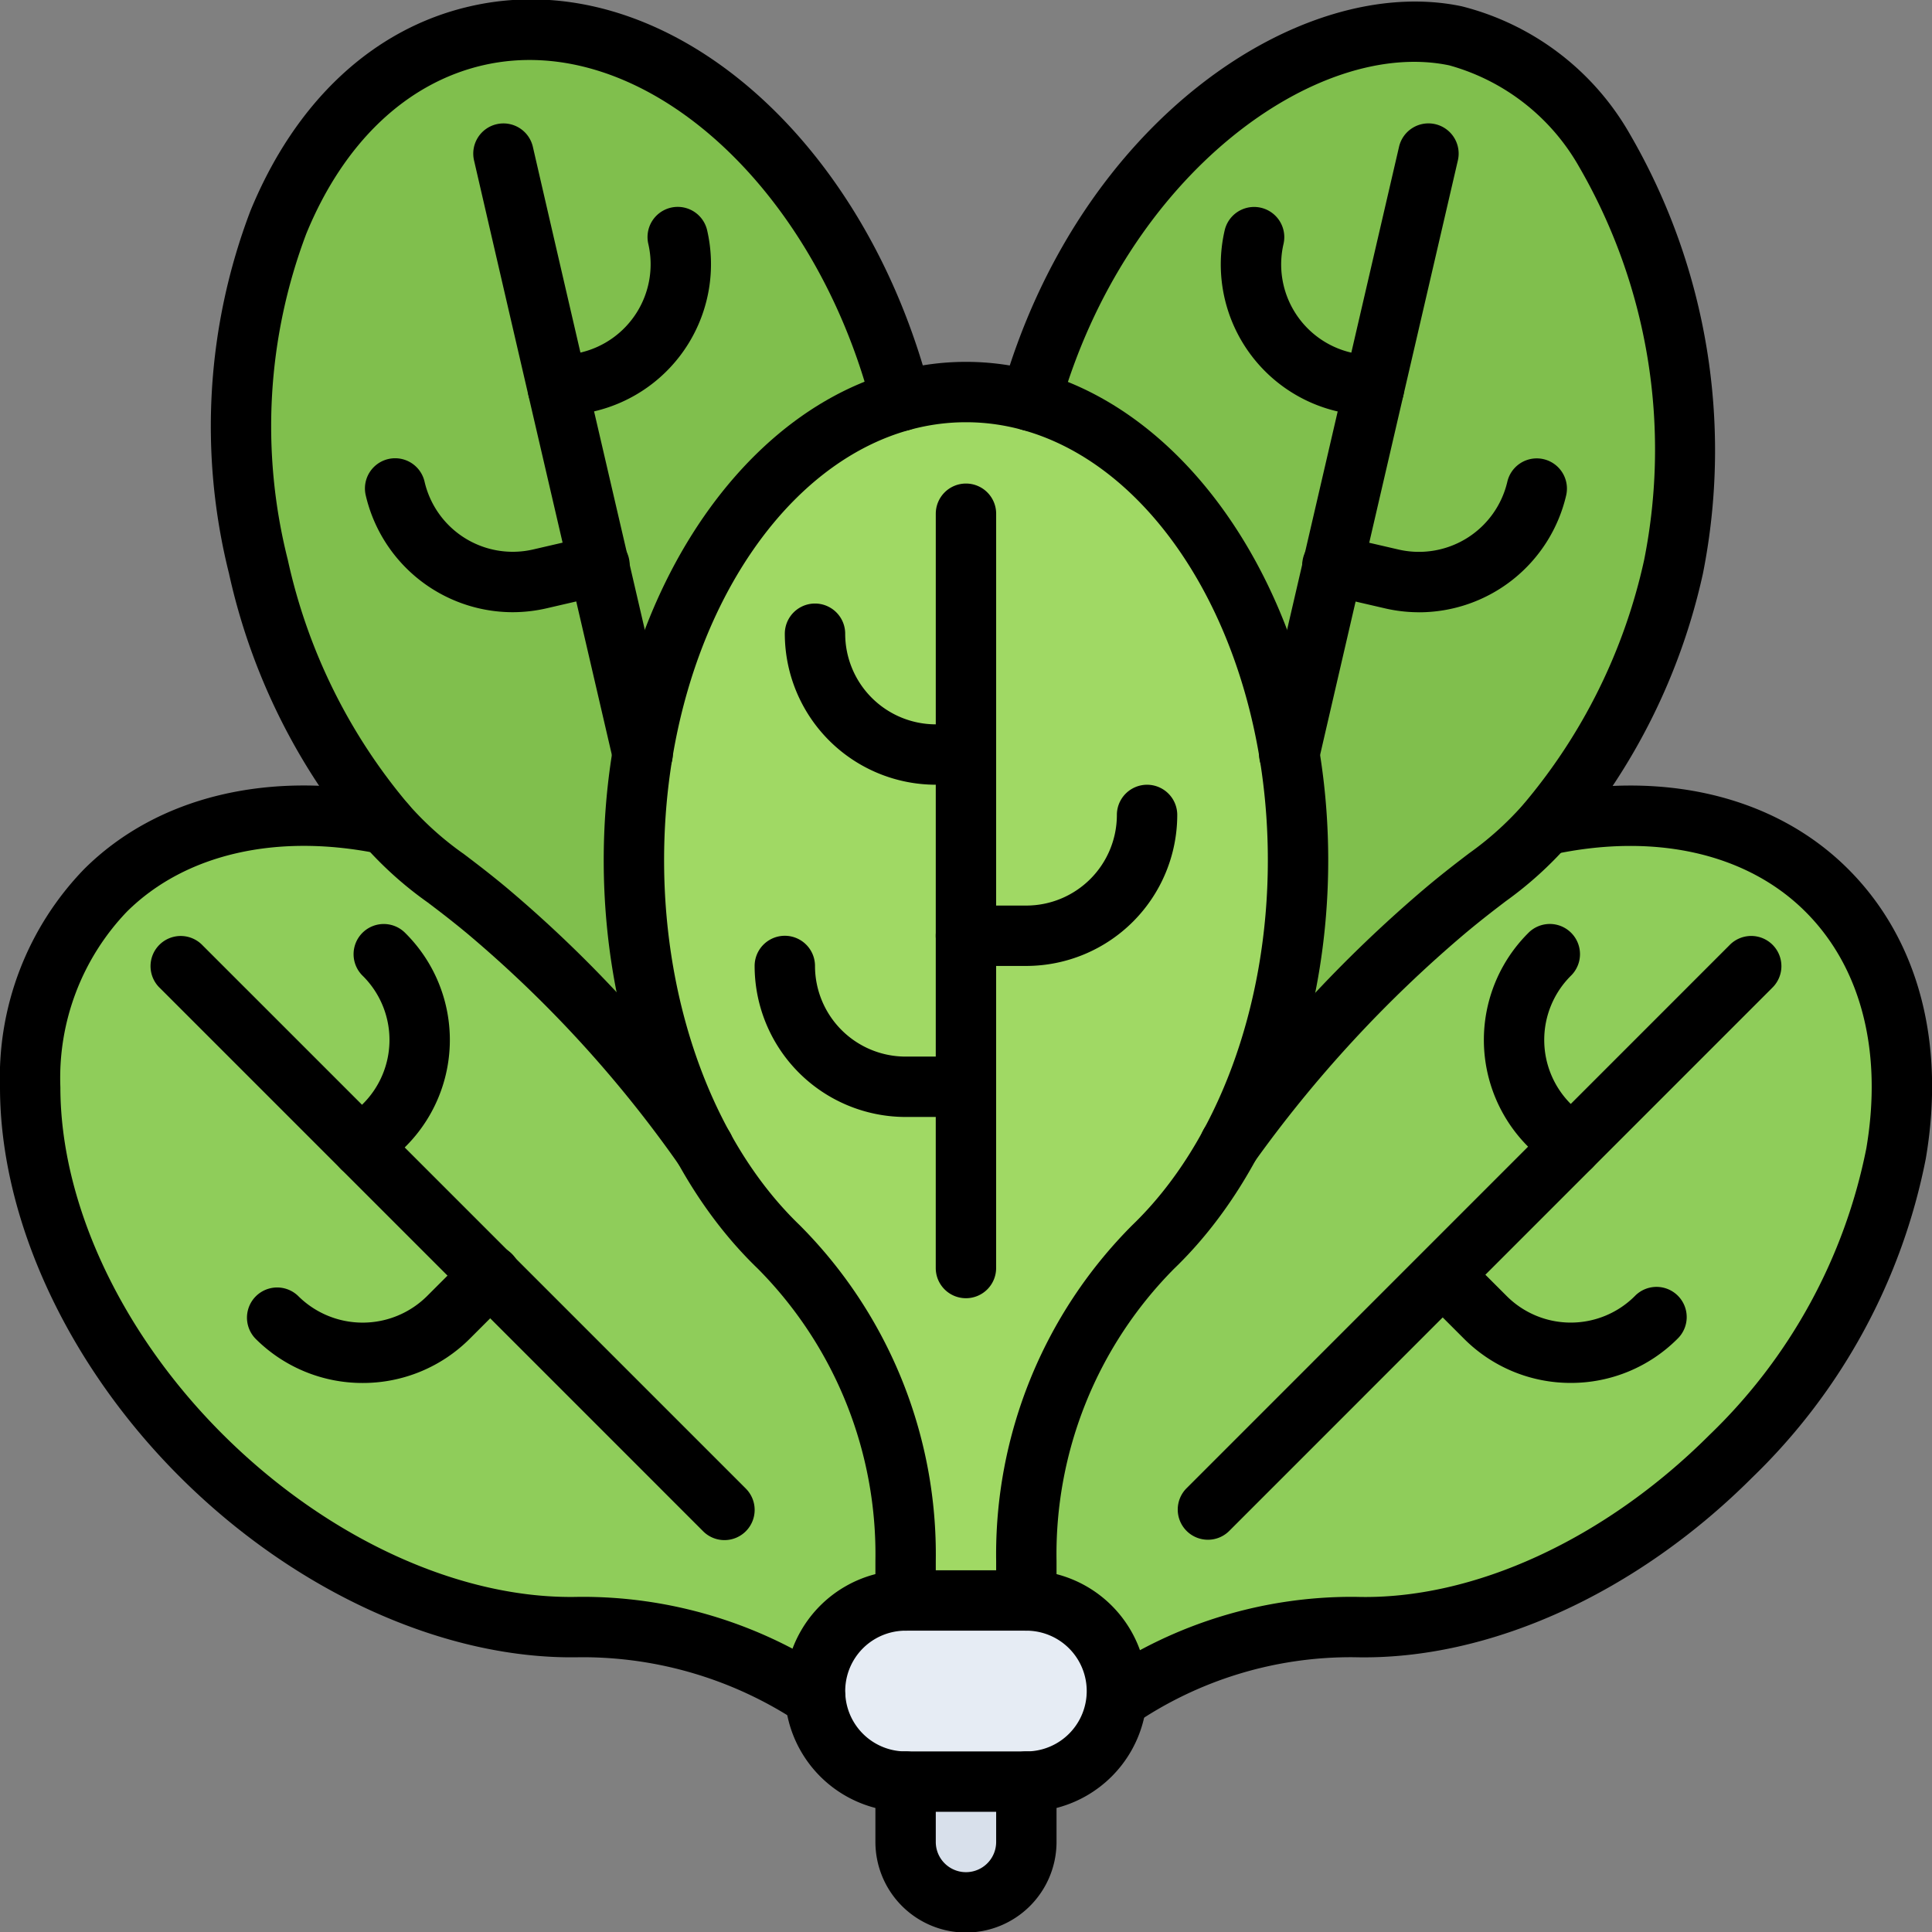
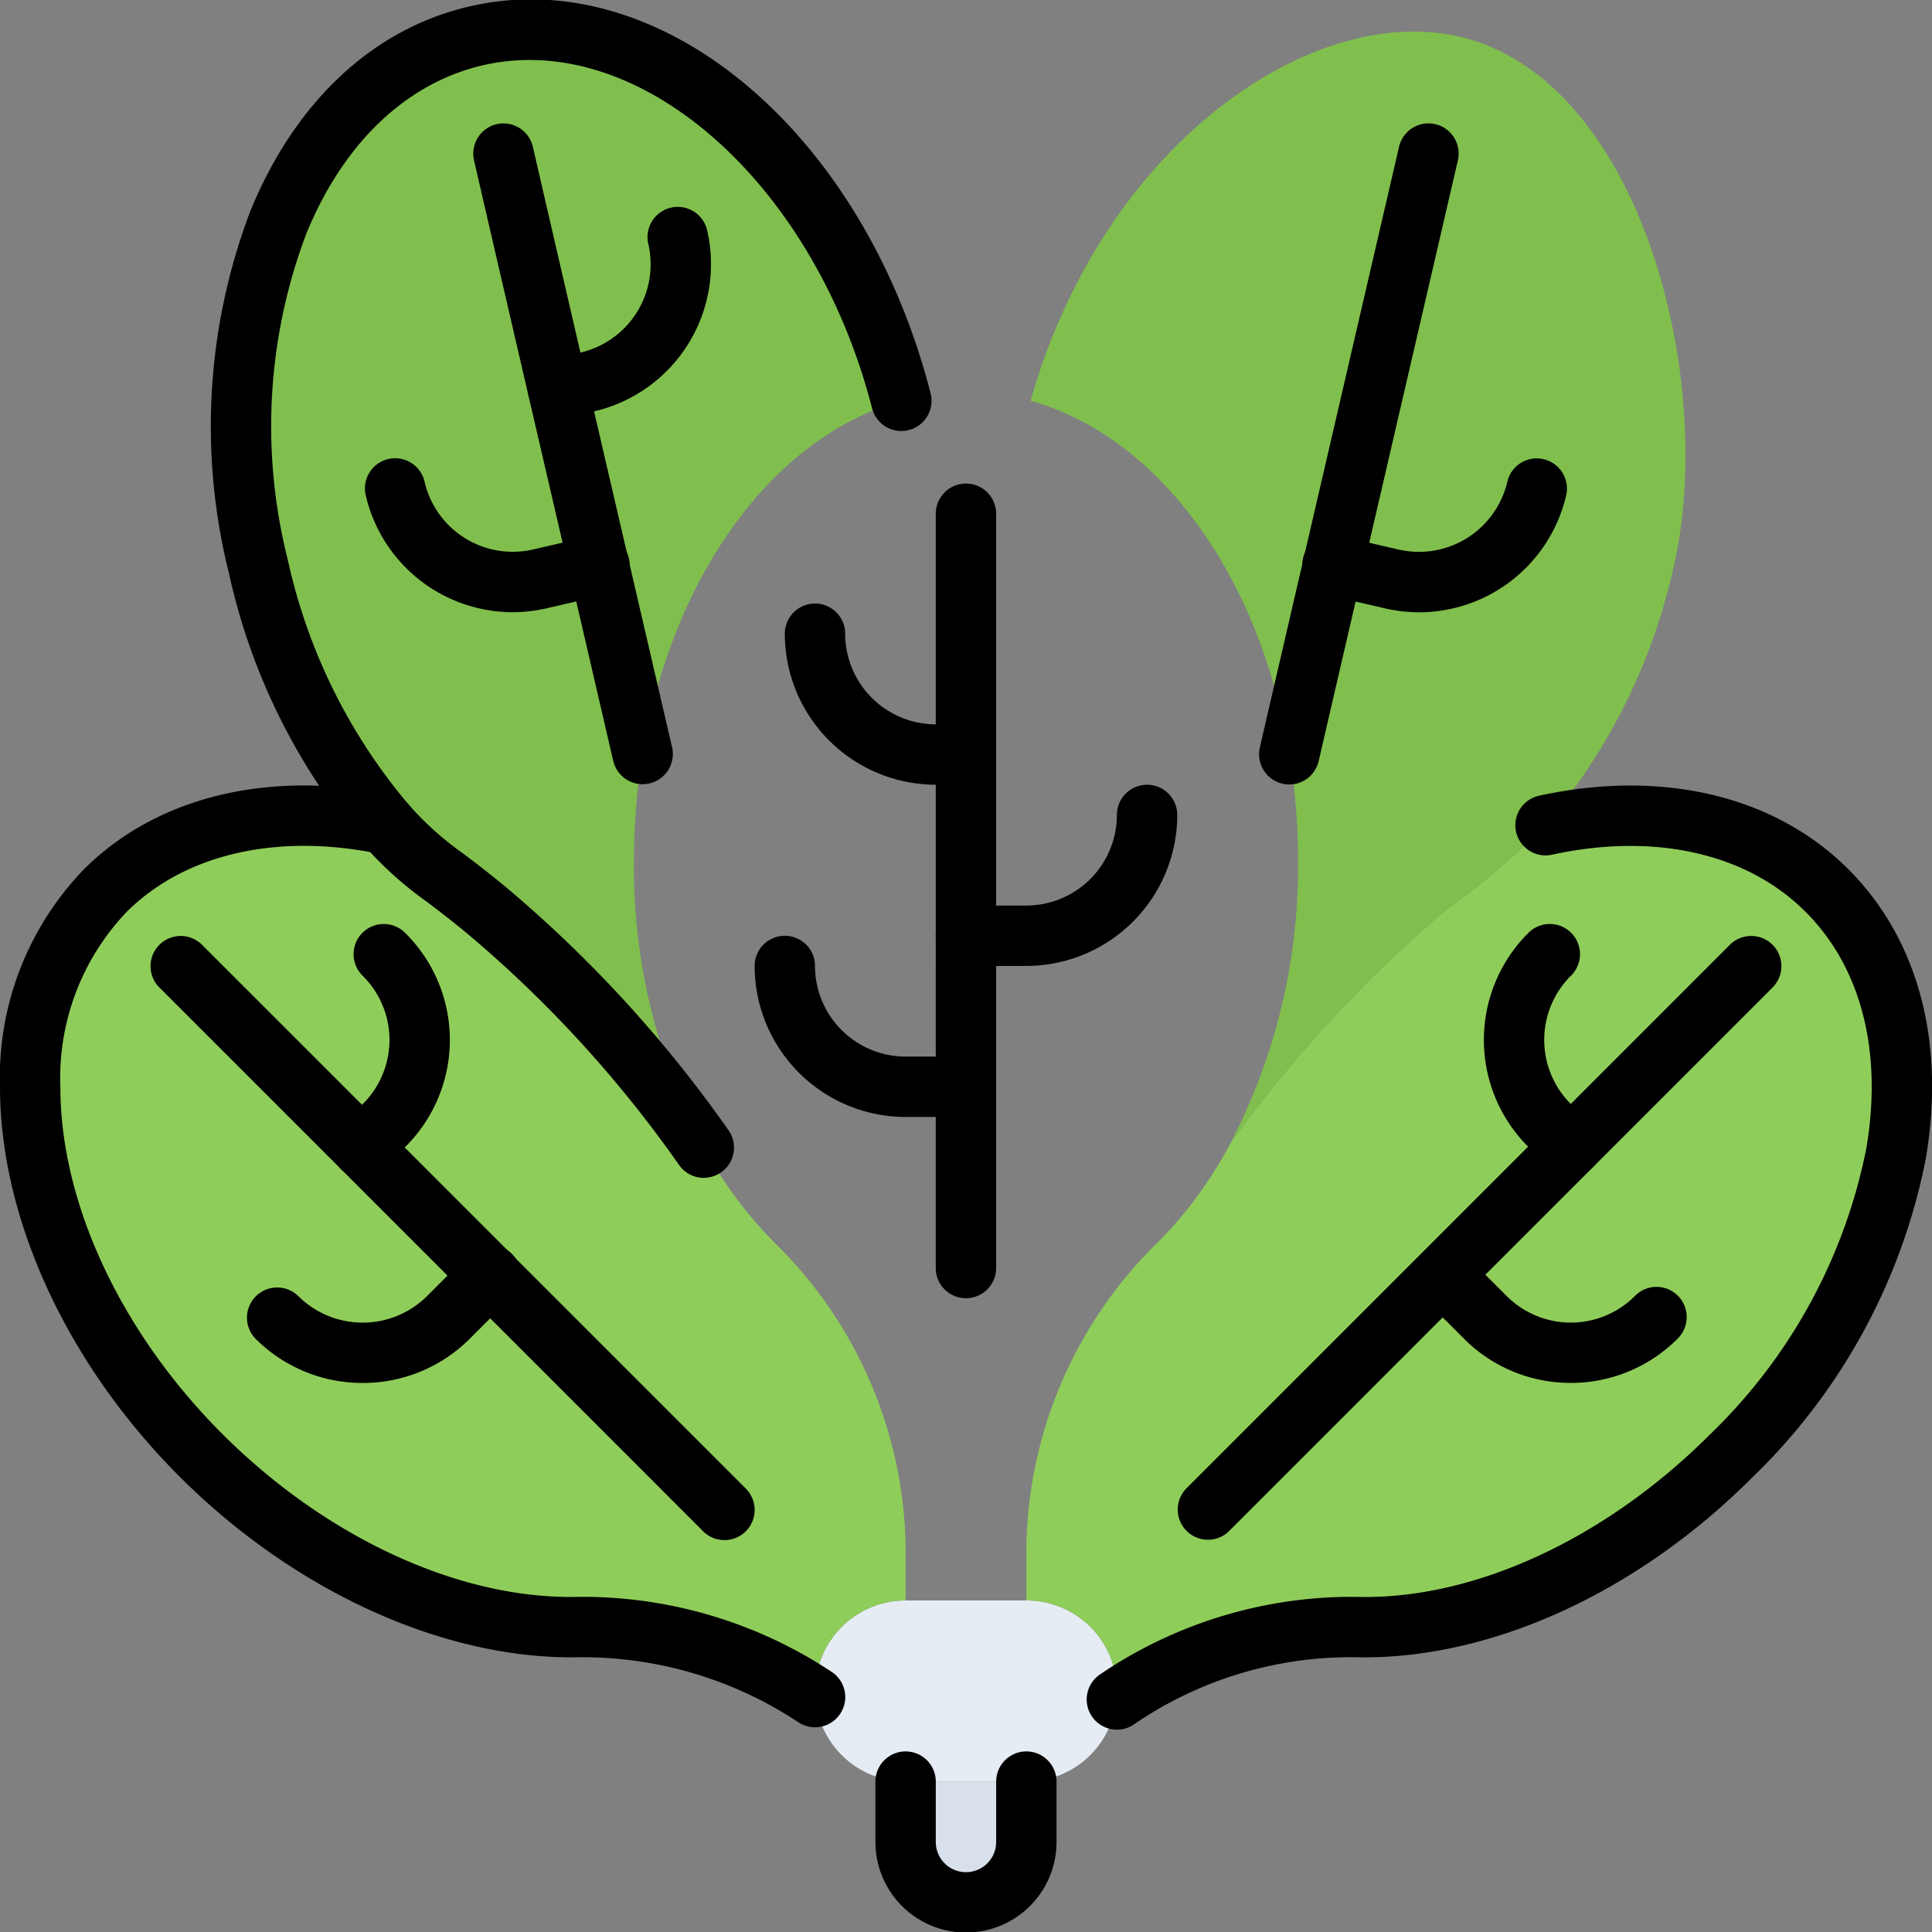
<svg xmlns="http://www.w3.org/2000/svg" id="icons" height="512" viewBox="0 0 64 64" width="512">
  <rect x="0" y="0" width="64" height="64" fill="#808080" stroke="none" />
  <path d="m34 59.017v2a2.006 2.006 0 0 1 -2 2 1.961 1.961 0 0 1 -1.42-.59 1.988 1.988 0 0 1 -.58-1.41v-2z" fill="#d8e0eb" />
  <path d="m34 53.017a2.996 2.996 0 0 1 3 3 1.274 1.274 0 0 1 -.02.28 2.991 2.991 0 0 1 -2.98 2.72h-4a2.997 2.997 0 0 1 -2.99-2.8 1.275 1.275 0 0 1 -.01-.2 3.005 3.005 0 0 1 3-3z" fill="#e6ecf4" />
  <path d="m21 28.497a19.717 19.717 0 0 0 2.32 9.52h-.01a40.741 40.741 0 0 0 -7.19-7.86 23.524 23.524 0 0 1 -3.34-2.85 19.834 19.834 0 0 1 -4.22-8.54c-1.93-8.34 1.29-16.21 7.22-17.58 5.79-1.34 12.01 4.04 14.08 12.09-4.24 1.18-7.6 5.79-8.57 11.7a21.256 21.256 0 0 0 -.29 3.52z" fill="#80bf4d" />
  <path d="m44.89 53.897a13.764 13.764 0 0 0 -7.89 2.4h-.02a1.274 1.274 0 0 0 .02-.28 2.996 2.996 0 0 0 -3-3v-1.31a14.396 14.396 0 0 1 4.2-10.4 13.665 13.665 0 0 0 2.54-3.4 42.707 42.707 0 0 1 7.14-7.74 25.5 25.5 0 0 0 3.31-2.83c3.62-.79 7.05-.12 9.33 2.16 4.3 4.3 2.87 12.69-3.18 18.74-3.76 3.76-8.43 5.74-12.45 5.66z" fill="#8fcd5a" />
  <path d="m42.71 24.977c-.97-5.91-4.33-10.52-8.57-11.7 2.38-8.42 9.19-13.12 14.08-12.09 6.08 1.28 8.67 11.33 7.22 17.59a19.782 19.782 0 0 1 -4.25 8.56 25.5 25.5 0 0 1 -3.31 2.83 42.707 42.707 0 0 0 -7.14 7.74 19.799 19.799 0 0 0 2.26-9.41 21.135 21.135 0 0 0 -.29-3.51z" fill="#80bf4d" />
-   <path d="m42.71 24.987a21.135 21.135 0 0 1 .29 3.51 19.799 19.799 0 0 1 -2.26 9.41 13.665 13.665 0 0 1 -2.54 3.4 14.396 14.396 0 0 0 -4.2 10.4v1.31h-4v-1.31a14.396 14.396 0 0 0 -4.2-10.4 13.924 13.924 0 0 1 -2.48-3.29 19.717 19.717 0 0 1 -2.32-9.52 21.256 21.256 0 0 1 .29-3.52c.97-5.91 4.33-10.52 8.57-11.7a8.041 8.041 0 0 1 4.28 0c4.24 1.18 7.6 5.79 8.57 11.7z" fill="#a0d964" />
  <path d="m27 56.017a1.275 1.275 0 0 0 .01.2h-.01a13.886 13.886 0 0 0 -7.81-2.32c-4.04.08-8.73-1.9-12.5-5.66-6.08-6.05-7.52-14.44-3.2-18.74 2.26-2.25 5.71-2.93 9.29-2.19a23.524 23.524 0 0 0 3.34 2.85 40.741 40.741 0 0 1 7.19 7.86h.01a13.924 13.924 0 0 0 2.48 3.29 14.396 14.396 0 0 1 4.2 10.4v1.31a3.005 3.005 0 0 0 -3 3z" fill="#8fcd5a" />
  <path d="m31.999 64.018a3.003 3.003 0 0 1 -3-3v-2a1 1 0 0 1 2 0v2a1 1 0 1 0 2 0v-2a1 1 0 0 1 2 0v2a3.003 3.003 0 0 1 -3 3z" />
-   <path d="m33.999 54.018a.999.999 0 0 1 -1-1v-1.311a15.436 15.436 0 0 1 4.506-11.119c2.814-2.708 4.494-7.228 4.494-12.091 0-8-4.486-14.51-10-14.51s-10 6.509-10 14.51c0 4.864 1.68 9.384 4.493 12.09a15.437 15.437 0 0 1 4.507 11.12v1.311a1 1 0 1 1 -2 0v-1.311a13.425 13.425 0 0 0 -3.895-9.68c-3.196-3.075-5.105-8.134-5.105-13.53 0-9.104 5.383-16.51 12-16.51s12 7.406 12 16.51c0 5.396-1.909 10.454-5.106 13.531a13.425 13.425 0 0 0 -3.894 9.679v1.311a.999.999 0 0 1 -1 1z" />
  <path d="m31.998 43.005a.999.999 0 0 1 -1-1l.001-24.987a1 1 0 0 1 1-1 1.0 1 0 0 1 1 1l-.001 24.987a.999.999 0 0 1 -1 1z" />
  <path d="m31.998 37.001h-2a5.007 5.007 0 0 1 -5-5.002 1 1 0 0 1 2 0 3.004 3.004 0 0 0 3 3.002h2a1 1 0 1 1 0 2z" />
  <path d="m33.998 31.998h-2a1 1 0 0 1 0-2h2a3.004 3.004 0 0 0 3-3.002 1 1 0 0 1 2 0 5.007 5.007 0 0 1 -5 5.002z" />
  <path d="m31.998 25.995h-1a5.007 5.007 0 0 1 -5-5.002 1 1 0 0 1 2 0 3.004 3.004 0 0 0 3 3.002h1a1 1 0 0 1 0 2z" />
-   <path d="m40.739 38.912a1 1 0 0 1 -.81-1.586 43.839 43.839 0 0 1 7.307-7.925c.571-.479 1.025-.826 1.422-1.129a10.512 10.512 0 0 0 1.778-1.594 18.728 18.728 0 0 0 4.028-8.127 18.695 18.695 0 0 0 -2.157-13.031 7.136 7.136 0 0 0 -4.295-3.354c-4.335-.912-10.697 3.536-12.912 11.383a.999.999 0 1 1 -1.924-.543c2.552-9.042 9.961-13.913 15.248-12.797a8.922 8.922 0 0 1 5.569 4.236 20.876 20.876 0 0 1 2.418 14.559 20.714 20.714 0 0 1 -4.473 8.993 12.371 12.371 0 0 1 -2.066 1.863c-.377.288-.809.618-1.352 1.073a41.781 41.781 0 0 0 -6.971 7.564.998.998 0 0 1 -.812.414z" />
  <path d="m42.71 25.987a1.001 1.001 0 0 1 -.976-1.225c.567-2.456 1.717-7.414 2.771-11.961l1.84-7.939a1 1 0 0 1 1.949.451l-1.841 7.94c-1.054 4.546-2.203 9.504-2.77 11.959a1.001 1.001 0 0 1 -.974.775z" />
  <path d="m47.009 20.282a5.002 5.002 0 0 1 -1.128-.129l-1.948-.451a1.0 1 0 1 1 .451-1.948l1.948.451a3.007 3.007 0 0 0 3.6-2.246 1 1 0 0 1 1.949.452 5.01 5.01 0 0 1 -4.872 3.872z" />
-   <path d="m45.513 13.882a1.01 1.01 0 0 1 -.228-.026l-.974-.226a5 5 0 0 1 -3.742-6 1 1 0 0 1 1.949.452 2.999 2.999 0 0 0 2.245 3.599l.975.226a1 1 0 0 1 -.226 1.974z" />
  <path d="m23.315 39.018a.999.999 0 0 1 -.817-.422 40.033 40.033 0 0 0 -7.019-7.67c-.52-.432-.941-.752-1.314-1.034a12.295 12.295 0 0 1 -2.141-1.929 20.772 20.772 0 0 1 -4.44-8.972 20.067 20.067 0 0 1 .712-12.007c1.489-3.629 4.066-6.034 7.259-6.771 6.332-1.471 13.048 4.161 15.272 12.815a1 1 0 0 1 -1.938.498c-1.919-7.466-7.697-12.56-12.885-11.365-2.542.587-4.623 2.569-5.858 5.582a18.05 18.05 0 0 0 -.613 10.798 18.76 18.76 0 0 0 4.001 8.109 10.395 10.395 0 0 0 1.84 1.647c.393.298.837.635 1.385 1.09a42.074 42.074 0 0 1 7.372 8.051 1.0 1 0 0 1 -.815 1.578z" />
  <path d="m21.288 25.978a1.001 1.001 0 0 1 -.974-.774l-1.383-5.961c-1.094-4.708-2.272-9.787-3.228-13.93a1 1 0 1 1 1.949-.449c.954 4.143 2.133 9.22 3.227 13.927l1.384 5.961a1.001 1.001 0 0 1 -.976 1.226z" />
  <path d="m16.977 20.28a5.004 5.004 0 0 1 -4.862-3.874 1 1 0 0 1 1.949-.451 2.999 2.999 0 0 0 3.6 2.246l1.948-.451a1.0 1 0 1 1 .451 1.948l-1.948.451a5.05 5.05 0 0 1 -1.138.131z" />
  <path d="m18.481 13.879a1.0 1 0 0 1 -.225-1.974l.975-.226a3.003 3.003 0 0 0 2.245-3.6 1 1 0 0 1 1.949-.451 5.007 5.007 0 0 1 -3.743 5.999l-.975.226a1.002 1.002 0 0 1 -.227.026z" />
  <path d="m37 57.297a1 1 0 0 1 -.558-1.831 14.837 14.837 0 0 1 8.464-2.568c3.912.117 8.288-1.929 11.726-5.367a18.033 18.033 0 0 0 5.192-9.487c.546-3.211-.169-5.996-2.013-7.839-1.943-1.943-5.007-2.633-8.41-1.89a1 1 0 0 1 -.426-1.954c4.076-.891 7.816-.005 10.25 2.43 2.315 2.314 3.228 5.72 2.57 9.589a20.044 20.044 0 0 1 -5.75 10.565c-3.815 3.816-8.701 6.065-13.177 5.953a12.71 12.71 0 0 0 -7.313 2.23.997.997 0 0 1 -.556.169z" />
  <path d="m40.014 51.006a1 1 0 0 1 -.707-1.707l17.985-17.989a1.0 1 0 1 1 1.414 1.414l-17.985 17.989a.997.997 0 0 1 -.707.293z" />
  <path d="m52.034 45.811a4.984 4.984 0 0 1 -3.535-1.462l-1.414-1.414a1.0 1 0 0 1 1.414-1.414l1.414 1.414a3.002 3.002 0 0 0 4.242 0 1.0 1 0 1 1 1.414 1.414 4.984 4.984 0 0 1 -3.535 1.462z" />
  <path d="m52.034 38.984a.997.997 0 0 1 -.707-.293l-.707-.707a4.999 4.999 0 0 1 0-7.071 1.0 1 0 1 1 1.414 1.414 2.999 2.999 0 0 0 0 4.243l.707.707a1 1 0 0 1 -.707 1.707z" />
  <path d="m26.998 57.218a.999.999 0 0 1 -.545-.162 12.949 12.949 0 0 0 -7.242-2.158c-4.431.099-9.398-2.138-13.229-5.951-3.746-3.729-5.982-8.564-5.982-12.935a9.915 9.915 0 0 1 2.788-7.223c2.416-2.405 6.133-3.3 10.194-2.461a1 1 0 1 1 -.404 1.959c-3.392-.702-6.448-.002-8.38 1.919a7.964 7.964 0 0 0 -2.198 5.806c0 3.85 2.016 8.155 5.393 11.517 3.457 3.44 7.871 5.468 11.782 5.369a14.942 14.942 0 0 1 8.371 2.482 1 1 0 0 1 -.547 1.838z" />
  <path d="m23.999 51.018a.997.997 0 0 1 -.707-.293l-18-18a1.0 1 0 1 1 1.414-1.414l18 18a1 1 0 0 1 -.707 1.707z" />
  <path d="m12.014 45.813a5.007 5.007 0 0 1 -3.552-1.469 1.0 1 0 0 1 1.414-1.414 3.027 3.027 0 0 0 4.275 0l1.381-1.381a1.0 1 0 1 1 1.414 1.414l-1.381 1.381a5.005 5.005 0 0 1 -3.552 1.469z" />
  <path d="m11.999 39.018a1 1 0 0 1 -.714-1.7l.726-.74a2.988 2.988 0 0 0 .009-4.248 1.0 1 0 1 1 1.41-1.418 4.987 4.987 0 0 1 0 7.075l-.717.731a.998.998 0 0 1 -.714.3z" />
-   <path d="m33.999 60.018h-4a4 4 0 0 1 0-8h4a4 4 0 0 1 0 8zm-4-6a2 2 0 0 0 0 4h4a2 2 0 0 0 0-4z" />
</svg>